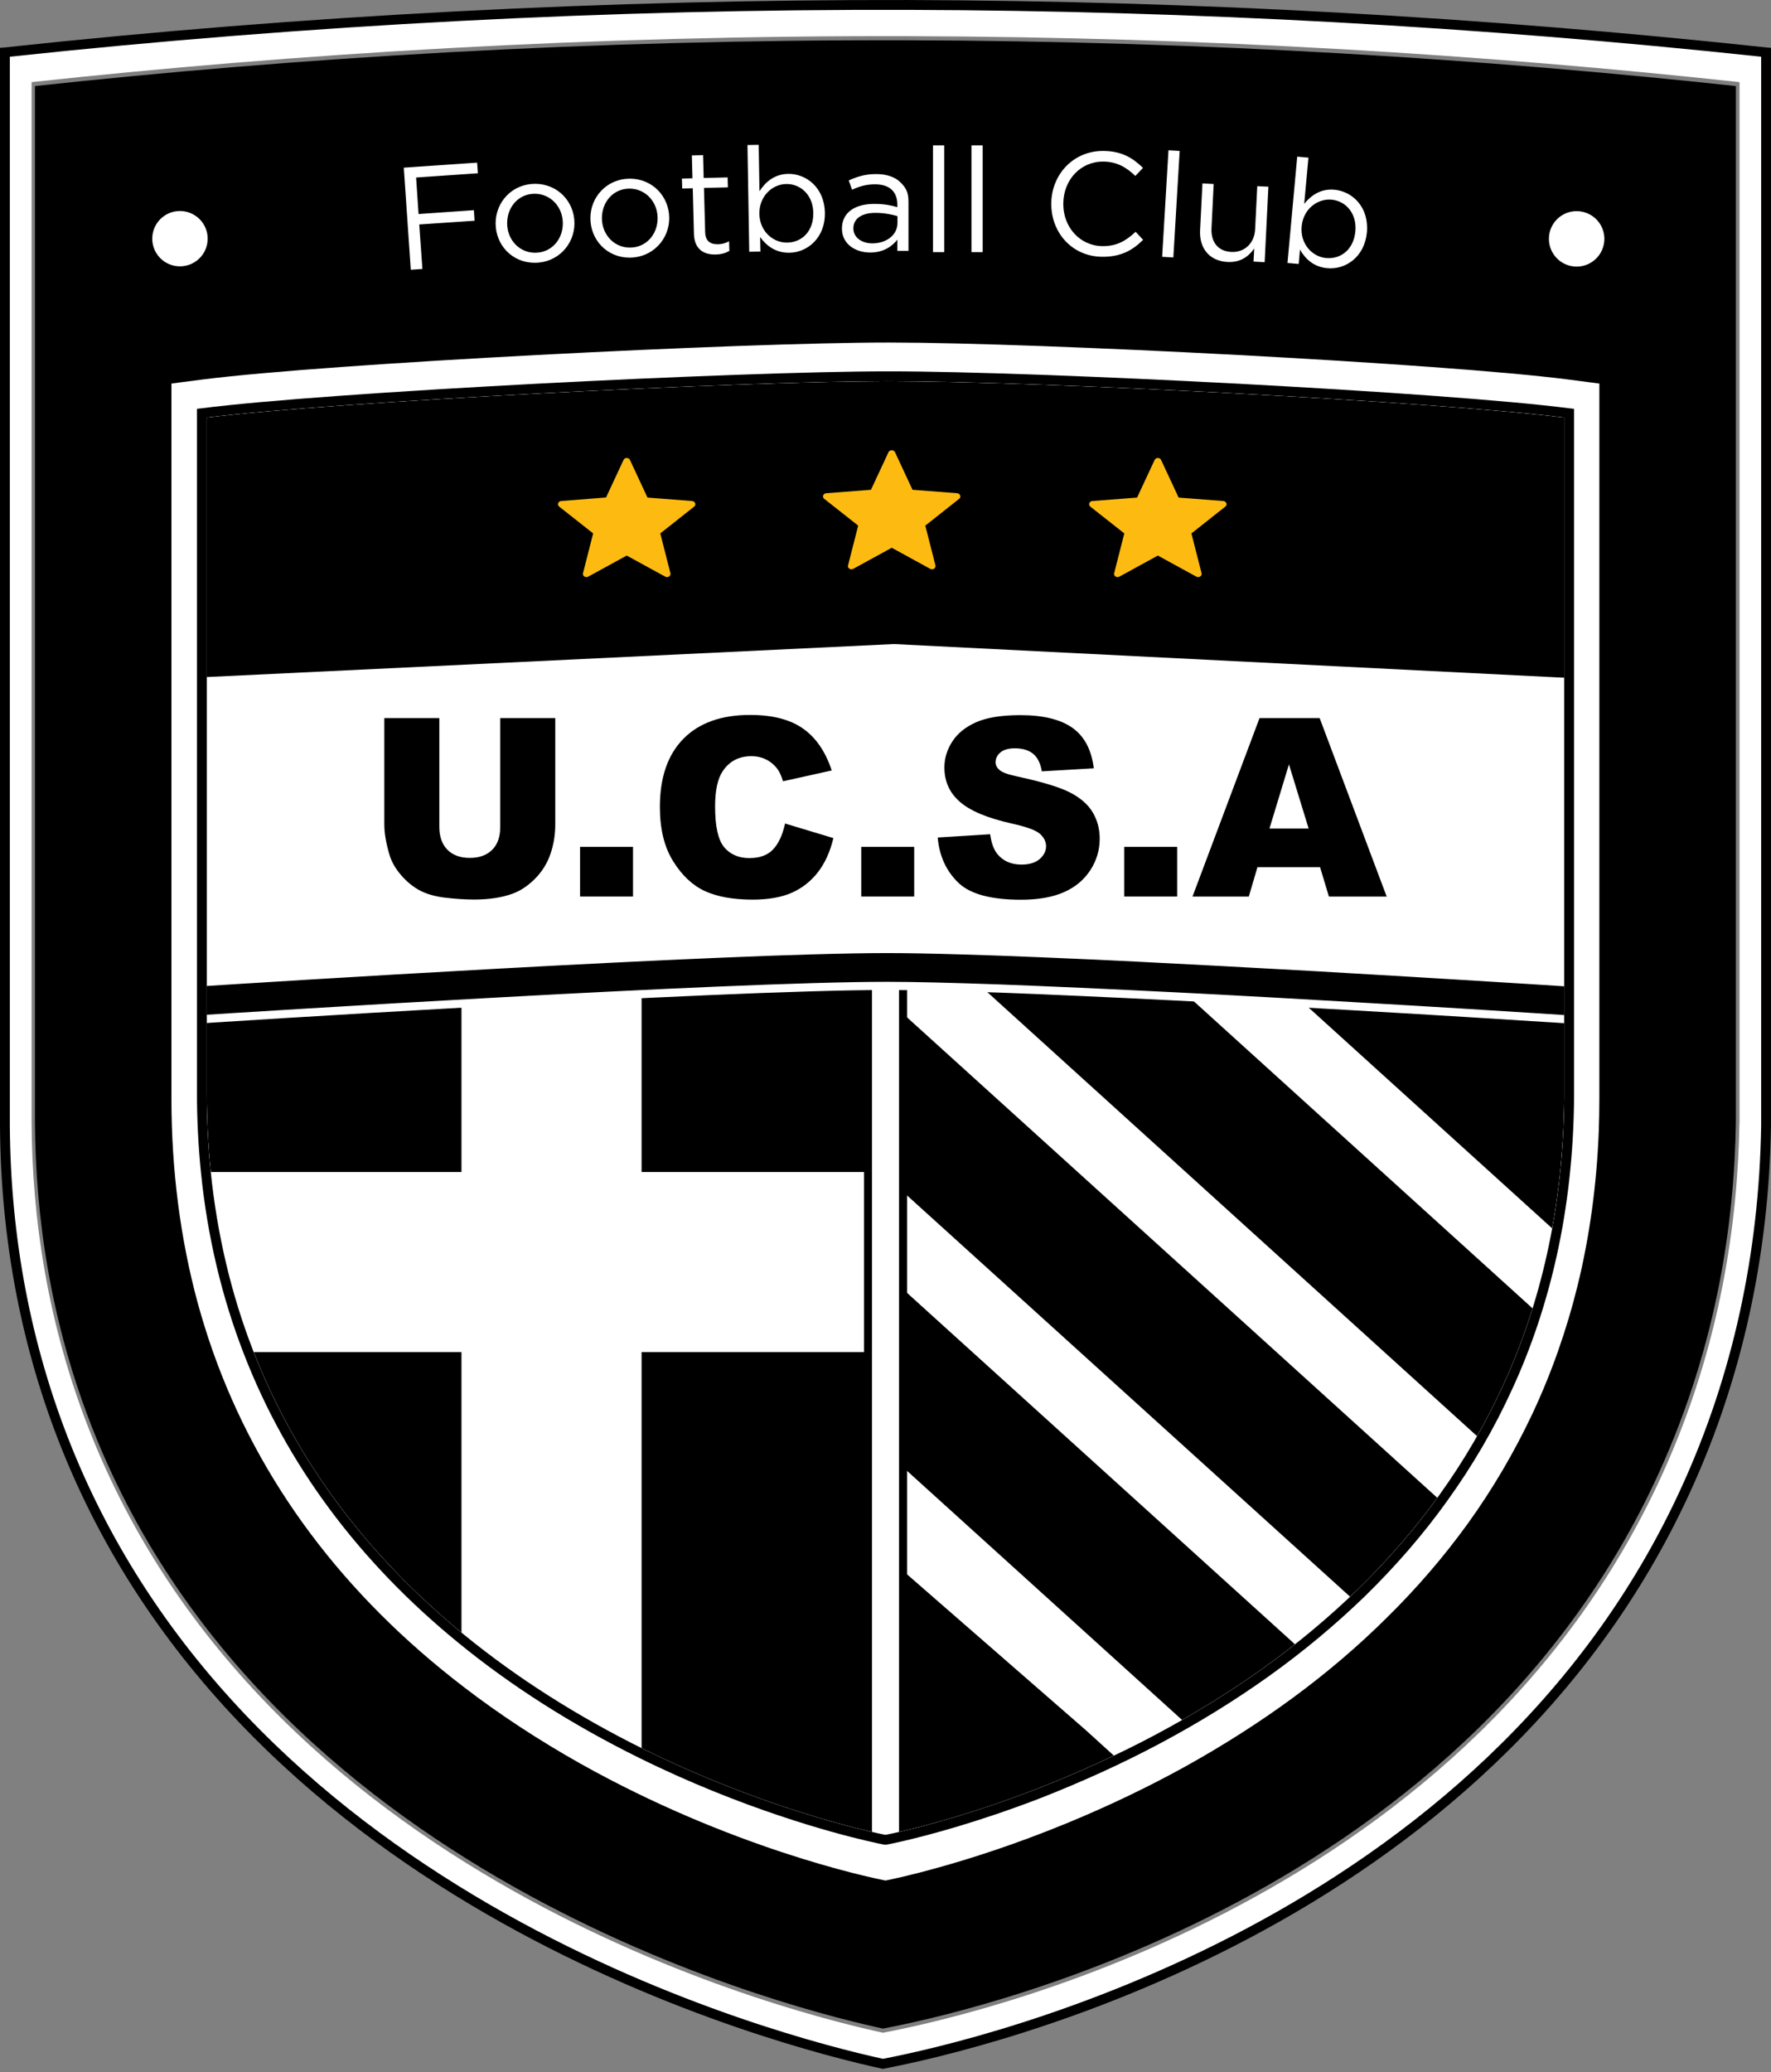
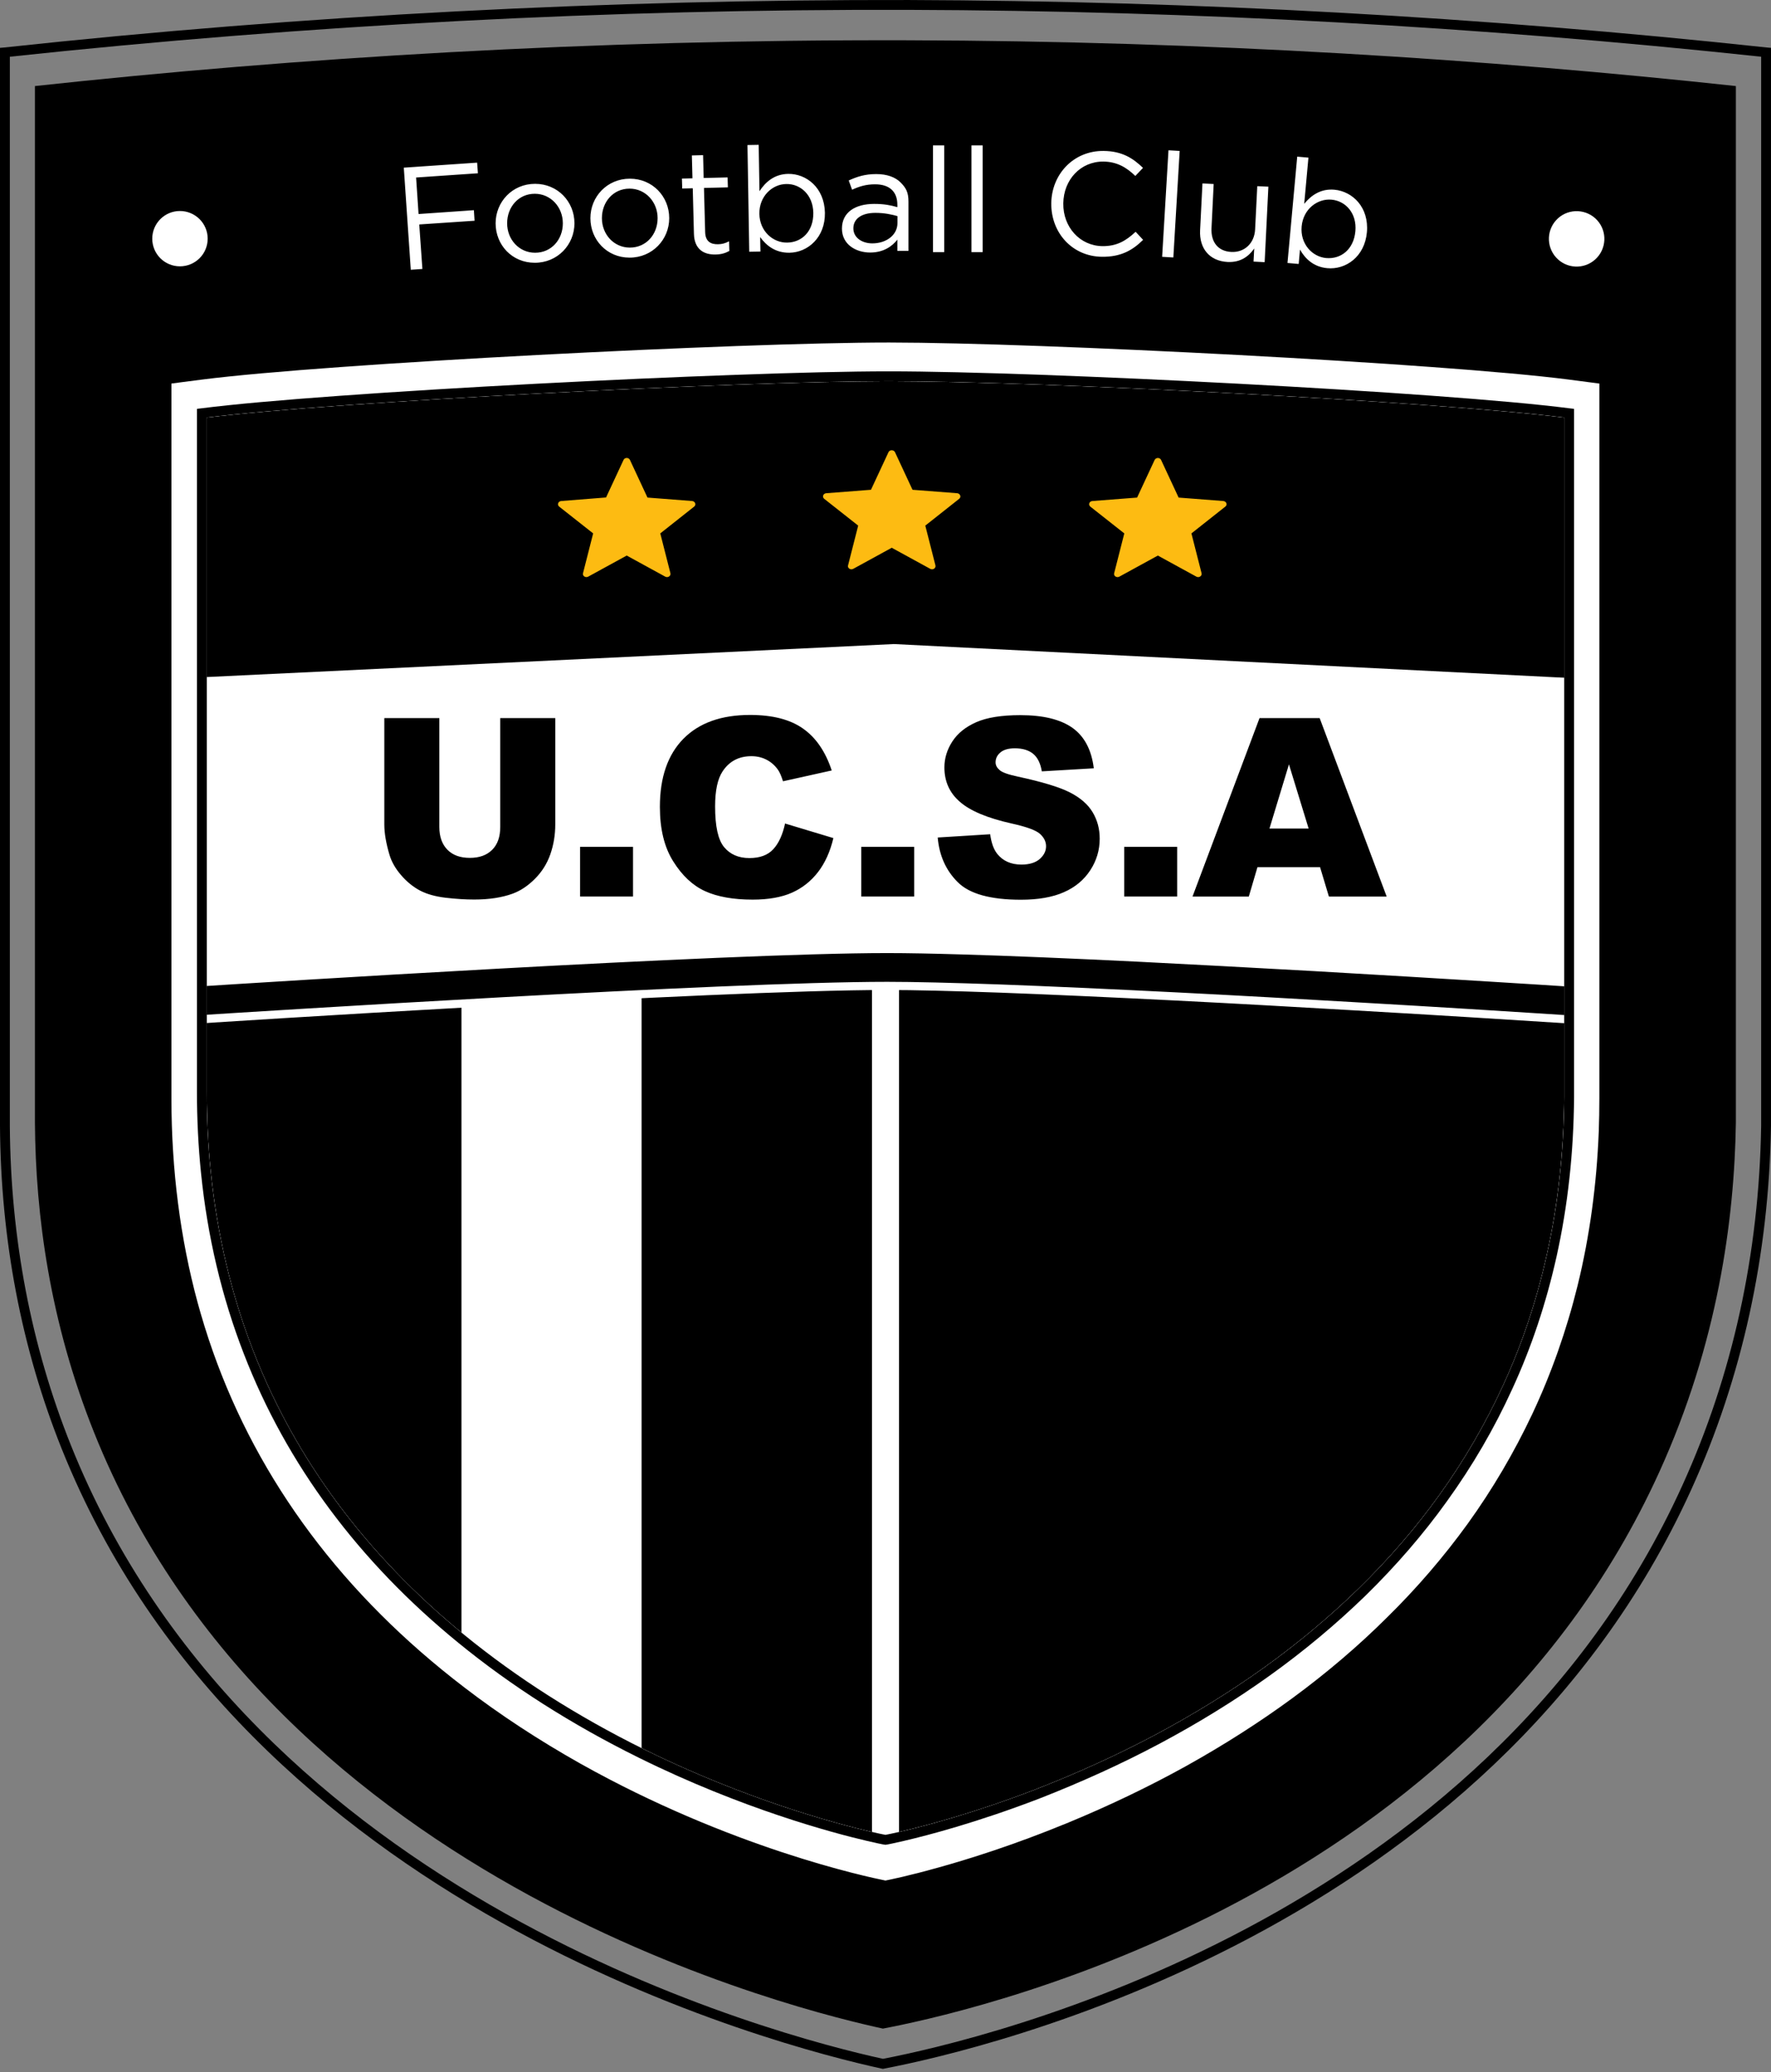
<svg xmlns="http://www.w3.org/2000/svg" width="342" height="400" fill="none">
  <rect width="100%" height="100%" fill="#808080" stroke="none" />
  <path d="M335.215 16.613V216.758C334.93 235.535 331.699 259.386 320.429 284.169C281.982 368.838 184.066 389.04 170.497 391.625C156.281 388.527 53.367 364.486 18.169 276.548C9.655 255.281 6.861 234.661 6.747 216.739V16.613C57.358 11.139 113.842 7.604 175.343 7.775C233.423 7.947 286.961 11.405 335.215 16.613Z" fill="black" />
  <path d="M77.978 32.368 92.138 31.398 92.29 33.451 80.354 34.268 80.829 41.319 91.51 40.578 91.643 42.612 80.962 43.334 81.57 51.924 79.328 52.076 77.978 32.368ZM95.71 43.109C95.71 38.985 98.922 35.488 103.331 35.488 107.702 35.488 110.933 38.928 110.933 43.109 110.933 47.233 107.683 50.73 103.274 50.73 98.884 50.73 95.71 47.291 95.71 43.109ZM108.691 43.109C108.691 39.974 106.353 37.408 103.274 37.408 100.119 37.408 97.934 39.974 97.934 43.109 97.934 46.245 100.252 48.792 103.331 48.792 106.486 48.792 108.691 46.245 108.691 43.109ZM114.012 42.117C114.012 37.993 117.224 34.496 121.633 34.496 126.004 34.496 129.235 37.936 129.235 42.117 129.235 46.241 125.985 49.738 121.576 49.738 117.205 49.738 114.012 46.298 114.012 42.117ZM126.992 42.117C126.992 38.981 124.655 36.416 121.576 36.416 118.421 36.416 116.235 38.981 116.235 42.117 116.235 45.253 118.554 47.8 121.633 47.8 124.788 47.8 126.992 45.253 126.992 42.117ZM134.006 45.138 133.778 36.339 131.745 36.396 131.688 34.476 133.721 34.419 133.607 30.01 135.774 29.953 135.888 34.362 140.506 34.248 140.563 36.168 135.945 36.282 136.173 44.796C136.211 46.583 137.218 47.191 138.681 47.153 139.423 47.134 140.031 46.982 140.791 46.583L140.848 48.445C140.088 48.863 139.29 49.11 138.244 49.13 135.888 49.206 134.082 48.103 134.006 45.138ZM146.795 45.769 146.852 48.563 144.686 48.601 144.344 27.999 146.51 27.961 146.662 36.912C147.822 35.145 149.513 33.624 152.193 33.568 155.69 33.511 159.206 36.209 159.301 41.075 159.377 45.845 155.994 48.734 152.459 48.791 149.722 48.829 147.955 47.384 146.795 45.769ZM157.058 41.075C157.001 37.635 154.588 35.468 151.832 35.525 149.114 35.563 146.586 37.901 146.643 41.284 146.7 44.667 149.304 46.89 152.022 46.833 154.835 46.795 157.115 44.667 157.058 41.075ZM162.589 44.134C162.589 40.998 165.136 39.364 168.823 39.364 170.685 39.364 171.977 39.611 173.289 39.991V39.535C173.289 36.931 171.711 35.582 168.975 35.582 167.245 35.582 165.896 36 164.546 36.627L163.9 34.841C165.516 34.1 167.055 33.605 169.203 33.605 171.255 33.605 172.871 34.176 173.916 35.221 174.923 36.247 175.436 37.064 175.436 38.927V48.43H173.289V46.263C172.282 47.555 170.609 48.753 168.043 48.753 165.288 48.753 162.589 47.194 162.589 44.134ZM173.308 43.07V41.721C172.244 41.417 170.818 41.094 169.051 41.094 166.333 41.094 164.793 42.272 164.793 44.077 164.793 45.902 166.485 46.985 168.461 46.985 171.141 46.985 173.308 45.389 173.308 43.07ZM182.337 28.074H180.17V48.676H182.337V28.074ZM189.767 28.074H187.601V48.676H189.767V28.074ZM203.014 39.252C203.071 33.664 207.29 29.084 213.106 29.141 216.698 29.179 218.77 30.529 220.727 32.41L219.245 33.968C217.591 32.372 215.748 31.213 213.068 31.194 208.697 31.156 205.39 34.672 205.333 39.271 205.276 43.851 208.545 47.462 212.897 47.519 215.615 47.538 217.401 46.531 219.302 44.745L220.746 46.303C218.656 48.374 216.394 49.61 212.802 49.572 207.119 49.515 202.957 44.992 203.014 39.252ZM225.646 29.014 224.422 49.578 226.585 49.707 227.808 29.142 225.646 29.014ZM231.751 44.457 232.207 35.41 234.373 35.524 233.955 44.039C233.822 46.737 235.21 48.505 237.775 48.638 240.265 48.771 242.242 47.022 242.375 44.286L242.793 35.942 244.94 36.037 244.218 50.614 242.071 50.5 242.204 47.973C241.139 49.493 239.581 50.69 237.072 50.576 233.518 50.386 231.58 47.916 231.751 44.457ZM251.04 48.183 250.793 50.958 248.626 50.768 250.507 30.242 252.674 30.432 251.857 39.346C253.206 37.711 255.05 36.381 257.711 36.628 261.188 36.951 264.4 40.011 263.963 44.857 263.526 49.609 259.839 52.098 256.323 51.775 253.624 51.528 252.028 49.913 251.04 48.183ZM261.74 44.629C262.044 41.208 259.896 38.795 257.14 38.547 254.442 38.3 251.667 40.334 251.363 43.717 251.059 47.081 253.396 49.571 256.095 49.818 258.927 50.065 261.417 48.183 261.74 44.629ZM40.102 46.075C40.102 49.04 37.708 51.415 34.743 51.415 31.778 51.415 29.402 49.021 29.402 46.075 29.402 43.129 31.797 40.734 34.743 40.734 37.689 40.734 40.102 43.11 40.102 46.075ZM308.439 42.519C310.415 44.705 310.263 48.088 308.059 50.084 305.873 52.06 302.49 51.908 300.495 49.703 298.518 47.518 298.67 44.135 300.875 42.139 303.06 40.163 306.443 40.334 308.439 42.519ZM123.895 187.227V341.264H111.579C104.129 337.083 96.527 332.218 89.115 326.535V187.227H123.895V187.227Z" fill="white" />
-   <path d="M174.392 226.258V261.037H40.158C39.093 258.016 38.124 254.918 37.25 251.706V226.258H174.392Z" fill="white" />
-   <path d="M173.823 183.844L258.093 186.124L308.02 190.99V223.793L296.407 267.98L272.366 301.315L251.156 317.584L226.715 335.791L197.257 349.551L172.911 356.165L173.823 183.844Z" fill="white" />
  <path d="M218.483 342.002 214.359 343.542C205.104 347.001 197.178 349.224 192.161 350.479L174.942 354.109 174.011 336.966 173.593 302.566 209.779 334.096 218.483 342.002ZM255.507 322.354 252.732 324.198C247.126 327.961 240.968 331.515 234.487 334.784L232.434 335.81 173.784 282.709V248.348L255.507 322.354ZM284.261 295.23 282.798 297.054C278.693 302.224 273.998 307.165 268.886 311.726L266.7 313.665 173.023 228.844V200.356L173.29 194.711 284.261 295.23ZM302.221 258.262 301.822 259.706C299.94 266.7 297.28 273.504 293.973 279.89L292.11 283.482 188.607 189.672 196.172 189.862C204.515 190.071 214.835 190.47 226.865 191.021L228.062 191.059 302.221 258.262ZM305.549 194.64V230.655C305.549 232.309 305.511 233.981 305.435 235.768L305.169 242.059 250.034 192.094 257.902 192.493C269.99 193.12 281.051 193.709 289.166 194.184L305.549 194.64ZM303.344 127.454V134.562C303.344 134.562 204.801 128.119 171.732 128.1 138.302 128.081 38.657 134.562 38.657 134.562V127.454C38.657 127.454 138.302 120.992 171.732 120.992 204.782 121.011 303.344 127.454 303.344 127.454Z" fill="black" />
  <path d="M174.392 183.711H167.607V360.042H174.392V183.711Z" fill="white" />
  <path d="M175.172 360.819H166.848V182.93H175.172V360.819ZM168.387 359.261H173.614V184.469H168.387V359.261Z" fill="black" />
  <path d="M39.17 192.546V130.741L172.625 124.336L305.453 131.007V192.546L238.364 189.999L178.916 187.795L153.829 187.528L39.17 192.546Z" fill="white" />
  <path d="M303.018 189.676V196.784C303.018 196.784 300.338 196.613 295.72 196.309C288.27 195.834 275.765 195.055 261.283 194.218C250.545 193.591 238.723 192.926 227.073 192.337C215.157 191.729 203.43 191.178 193.206 190.816C184.577 190.512 177.032 190.303 171.407 190.303C137.976 190.284 38.351 196.765 38.351 196.765V189.657C38.351 189.657 137.995 183.195 171.407 183.195C175.379 183.195 180.301 183.29 185.87 183.461C195.6 183.746 207.346 184.241 219.585 184.849C230.95 185.4 242.733 186.046 253.718 186.673C267.022 187.433 279.186 188.156 288.118 188.726C297.279 189.315 303.018 189.676 303.018 189.676Z" fill="black" />
  <path d="M37.573 197.62V188.954L38.295 188.897C39.284 188.84 138.092 182.435 171.294 182.435C175.209 182.378 180.113 182.511 185.909 182.701C195.07 182.967 206.435 183.423 219.644 184.089C229.736 184.583 241.215 185.191 253.796 185.913C267.1 186.673 279.263 187.396 288.196 187.966C297.356 188.536 303.077 188.916 303.077 188.916L303.799 188.973V197.639L295.684 197.126C292.13 196.898 279.13 196.062 261.246 195.036C251.117 194.447 239.124 193.762 227.037 193.154C213.771 192.489 202.387 191.976 193.188 191.634C183.629 191.292 176.502 191.121 171.408 191.121H171.294C138.149 191.121 39.398 197.525 38.391 197.582L37.573 197.62ZM171.294 189.543H171.408C176.521 189.543 183.648 189.714 193.246 190.056C202.463 190.398 213.847 190.912 227.113 191.577C239.2 192.185 251.193 192.869 261.322 193.458C279.206 194.485 292.206 195.321 295.76 195.549L302.222 195.967V190.417C300.416 190.303 295.304 189.961 288.063 189.524C279.149 188.973 266.967 188.232 253.682 187.472C241.12 186.768 229.641 186.16 219.549 185.647C206.34 185.001 194.994 184.526 185.833 184.26C180.132 184.089 175.267 183.994 171.389 183.994H171.275C139.632 183.994 48.216 189.809 39.113 190.398V195.948C48.786 195.34 139.727 189.543 171.294 189.543Z" fill="white" />
  <path d="M96.604 138.629H107.228V159.155C107.228 161.188 106.905 163.108 106.278 164.913 105.651 166.719 104.643 168.315 103.294 169.665 101.945 171.014 100.519 171.964 99.018 172.515 96.946 173.276 94.475 173.656 91.568 173.656 89.895 173.656 88.052 173.542 86.075 173.314 84.099 173.085 82.426 172.61 81.115 171.926 79.784 171.223 78.568 170.235 77.466 168.961 76.363 167.688 75.603 166.358 75.204 164.989 74.558 162.804 74.216 160.865 74.216 159.174V138.629H84.84V159.649C84.84 161.53 85.372 162.994 86.398 164.039 87.444 165.103 88.888 165.616 90.731 165.616 92.556 165.616 94 165.103 95.046 164.058 96.091 163.013 96.604 161.549 96.604 159.63V138.629 138.629ZM122.241 163.484H112.017V173.082H122.241V163.484ZM151.605 158.982 160.937 161.795C160.31 164.418 159.322 166.603 157.972 168.352 156.623 170.1 154.95 171.431 152.955 172.324 150.959 173.217 148.412 173.673 145.334 173.673 141.59 173.673 138.53 173.122 136.154 172.039 133.778 170.956 131.726 169.036 130.015 166.299 128.286 163.563 127.431 160.047 127.431 155.77 127.431 150.069 128.951 145.698 131.973 142.619 134.995 139.559 139.29 138.02 144.839 138.02 149.173 138.02 152.594 138.894 155.083 140.661 157.573 142.41 159.417 145.109 160.614 148.739L151.206 150.829C150.883 149.784 150.541 149.005 150.18 148.529 149.591 147.712 148.85 147.085 147.994 146.648 147.139 146.211 146.17 145.983 145.106 145.983 142.692 145.983 140.848 146.952 139.556 148.891 138.587 150.335 138.093 152.597 138.093 155.675 138.093 159.496 138.663 162.118 139.822 163.525 140.981 164.931 142.616 165.653 144.706 165.653 146.74 165.653 148.279 165.083 149.325 163.943 150.37 162.821 151.13 161.168 151.605 158.982ZM176.54 163.484H166.315V173.082H176.54V163.484ZM181.082 161.682 191.212 161.055C191.44 162.708 191.877 163.944 192.561 164.818 193.664 166.205 195.222 166.909 197.256 166.909 198.776 166.909 199.954 166.548 200.772 165.844 201.589 165.122 202.007 164.305 202.007 163.374 202.007 162.48 201.608 161.682 200.829 160.979 200.049 160.276 198.225 159.611 195.374 158.983 190.699 157.938 187.373 156.551 185.377 154.802 183.363 153.073 182.374 150.849 182.374 148.15 182.374 146.383 182.888 144.71 183.914 143.133 184.94 141.556 186.48 140.32 188.551 139.408 190.604 138.515 193.435 138.059 197.027 138.059 201.437 138.059 204.782 138.876 207.1 140.51 209.4 142.145 210.787 144.748 211.224 148.321L201.19 148.911C200.924 147.352 200.372 146.231 199.517 145.528 198.662 144.824 197.484 144.463 195.982 144.463 194.747 144.463 193.816 144.729 193.188 145.262 192.561 145.794 192.257 146.421 192.257 147.181 192.257 147.732 192.523 148.226 193.036 148.664 193.53 149.12 194.728 149.538 196.609 149.937 201.266 150.944 204.592 151.951 206.606 152.978 208.621 154.004 210.084 155.277 210.996 156.798 211.909 158.318 212.365 160.01 212.365 161.91 212.365 164.115 211.757 166.148 210.54 168.011 209.324 169.873 207.613 171.299 205.428 172.249 203.242 173.218 200.467 173.693 197.142 173.693 191.288 173.693 187.221 172.572 184.959 170.311 182.659 168.03 181.386 165.16 181.082 161.682ZM227.322 163.484H217.097V173.082H227.322V163.484ZM254.917 167.403H242.83L241.157 173.085H230.286L243.229 138.629H254.841L267.784 173.085H256.627L254.917 167.403ZM252.712 159.953 248.911 147.561 245.148 159.953H252.712Z" fill="black" />
  <path d="M224.223 88.799 227.606 96.059 236.235 96.724C236.843 96.781 237.09 97.465 236.615 97.807L230.077 102.977 232.034 110.655C232.167 111.187 231.54 111.605 231.027 111.32L223.596 107.253 216.165 111.32C215.652 111.605 215.006 111.187 215.158 110.655L217.115 102.977 210.558 97.807C210.102 97.446 210.349 96.762 210.958 96.724L219.586 96.059 222.969 88.799C223.216 88.286 223.995 88.286 224.223 88.799ZM172.833 87.293 176.216 94.552 184.844 95.218C185.433 95.275 185.68 95.959 185.224 96.301L178.686 101.47 180.644 109.149C180.777 109.681 180.15 110.099 179.637 109.814L172.205 105.747 164.774 109.814C164.261 110.099 163.615 109.681 163.767 109.149L165.725 101.47 159.168 96.301C158.712 95.94 158.959 95.256 159.567 95.218L168.195 94.552 171.578 87.293C171.806 86.798 172.586 86.798 172.833 87.293ZM121.653 88.797 125.036 96.057 133.664 96.723C134.253 96.78 134.501 97.464 134.044 97.806L127.507 102.975 129.464 110.653C129.597 111.186 128.97 111.604 128.457 111.319L121.026 107.252 113.595 111.319C113.082 111.604 112.435 111.186 112.587 110.653L114.545 102.975 107.988 97.806C107.532 97.445 107.779 96.761 108.387 96.723L117.035 96.038 120.418 88.778C120.646 88.284 121.425 88.284 121.653 88.797Z" fill="#FDBB12" />
  <path d="M303.02 72.318C279.415 69.277 201.056 65.191 171.769 65.172C142.083 65.153 62.736 69.277 38.979 72.318C34.836 72.85 32.384 73.173 32.156 73.23V212.102C32.156 226.584 34 239.773 37.25 251.709C38.124 254.921 39.093 258.019 40.157 261.04C50.344 289.947 68.989 311.157 89.096 326.533C96.527 332.215 104.129 337.08 111.579 341.262C142.615 358.67 170.914 363.992 170.99 363.992C171.009 363.992 174.943 363.27 181.462 361.445C187.809 359.678 196.609 356.884 206.682 352.741C213.809 349.776 221.601 346.165 229.564 341.756C236.387 337.936 243.362 333.565 250.242 328.528C256.495 323.91 262.652 318.759 268.487 312.963C274.074 307.47 279.377 301.389 284.185 294.718C288.88 288.218 293.118 281.11 296.748 273.394C300.397 265.659 303.381 257.334 305.604 248.307C307.847 239.089 309.272 229.169 309.69 218.488C309.766 216.378 309.804 214.249 309.804 212.102V73.23C309.804 73.23 307.334 72.888 303.02 72.318ZM174.335 353.501L174.164 353.539C172.472 353.938 171.37 354.147 170.99 354.223C170.61 354.147 169.507 353.938 167.816 353.539C161.278 352 143.964 347.381 124.313 337.689C111.446 331.322 99.815 323.91 89.704 315.662C70.737 300.191 56.996 281.699 48.862 260.698C44.662 249.903 41.925 238.291 40.69 226.166C40.176 221.186 39.929 215.998 39.929 210.752V80.604C64.959 77.525 143.052 73.591 171.446 73.591H171.769C200.467 73.591 277.001 77.487 302.069 80.604V211.798C301.993 222.346 300.872 232.57 298.724 242.168C296.767 251.006 293.935 259.482 290.286 267.407C286.884 274.838 282.722 282.003 277.914 288.674C273.39 294.984 268.126 301.066 262.291 306.748C256.723 312.165 250.565 317.315 243.97 322.028C237.508 326.647 230.476 330.98 223.102 334.914C215.842 338.772 208.05 342.307 199.954 345.462C188.19 349.985 178.877 352.437 174.335 353.501Z" fill="white" />
  <path d="M303.133 71.388C278.901 68.252 200.808 64.242 171.768 64.223H171.616C143.032 64.223 63.096 68.271 38.845 71.388C36.431 71.692 32.326 72.224 31.965 72.3L31.205 72.452V212.103C31.205 226.034 32.935 239.432 36.337 251.957C37.173 255.055 38.123 258.115 39.263 261.364C48.291 287.022 64.863 309.201 88.525 327.294C95.462 332.596 103.064 337.576 111.103 342.099C140.885 358.786 167.796 364.354 170.742 364.924L170.989 364.943C171.198 364.943 175.265 364.164 181.708 362.359C187.371 360.8 196.361 358.006 207.042 353.616C215.119 350.271 222.854 346.565 230.019 342.593C237.431 338.45 244.425 333.984 250.811 329.289C257.501 324.348 263.678 319.084 269.151 313.629C274.948 307.946 280.269 301.77 284.964 295.27C289.829 288.504 294.086 281.282 297.621 273.794C301.365 265.812 304.368 257.316 306.516 248.536C308.853 238.957 310.241 228.865 310.64 218.527C310.716 216.398 310.754 214.269 310.754 212.103V72.395L303.133 71.388ZM308.853 212.103C308.853 214.231 308.815 216.36 308.739 218.451C308.34 228.656 306.991 238.634 304.672 248.099C302.544 256.746 299.598 265.128 295.892 272.996C292.414 280.37 288.233 287.497 283.424 294.168C278.787 300.572 273.541 306.673 267.821 312.28C262.404 317.677 256.304 322.885 249.69 327.75C243.361 332.406 236.424 336.834 229.088 340.921C221.999 344.855 214.321 348.542 206.32 351.849C195.734 356.22 186.82 358.976 181.195 360.534C175.455 362.149 171.749 362.891 170.989 363.043C167.397 362.321 141.113 356.752 112.035 340.445C104.071 335.96 96.545 331.038 89.684 325.773C66.327 307.927 49.963 286.033 41.05 260.737C39.928 257.544 38.997 254.504 38.161 251.463C34.816 239.109 33.106 225.863 33.106 212.103V74.048C34.018 73.915 35.842 73.687 39.092 73.269C63.286 70.171 143.089 66.123 171.616 66.123H171.768C200.77 66.142 278.711 70.152 302.886 73.269L308.853 74.048V212.103V212.103Z" fill="black" />
  <path d="M171.77 72.641C142.084 72.603 62.718 76.708 38.98 79.768V210.752C38.98 216.112 39.246 221.281 39.76 226.261C41.033 239.032 43.903 250.587 47.97 261.04C57.169 284.759 72.43 302.795 89.097 316.403C100.52 325.734 112.626 332.956 123.877 338.525C143.433 348.179 160.595 352.817 167.608 354.451C169.775 354.964 170.972 355.192 170.991 355.192C171.01 355.192 172.207 354.964 174.393 354.451C174.412 354.451 174.431 354.432 174.469 354.432C179.258 353.33 188.666 350.821 200.297 346.355C207.386 343.599 215.33 340.121 223.56 335.75C230.421 332.101 237.529 327.787 244.523 322.788C250.832 318.284 257.066 313.172 262.958 307.432C268.583 301.959 273.886 295.915 278.694 289.225C283.388 282.706 287.608 275.579 291.162 267.787C294.735 259.995 297.623 251.538 299.657 242.377C301.748 232.95 302.926 222.783 303.021 211.817V79.768C279.416 76.708 201.058 72.641 171.77 72.641ZM302.071 211.798C301.995 222.345 300.873 232.57 298.726 242.168C296.768 251.005 293.936 259.482 290.287 267.407C286.885 274.838 282.723 282.003 277.915 288.674C273.392 294.984 268.127 301.065 262.293 306.748C256.724 312.164 250.566 317.315 243.971 322.028C237.51 326.646 230.478 330.98 223.104 334.914C215.844 338.772 208.051 342.307 199.955 345.462C188.191 349.985 178.878 352.437 174.336 353.501L174.165 353.539C172.474 353.938 171.371 354.147 170.991 354.223C170.611 354.147 169.509 353.938 167.817 353.539C161.279 352 143.966 347.381 124.314 337.689C111.448 331.322 99.816 323.91 89.706 315.661C70.738 300.191 56.998 281.699 48.863 260.698C44.663 249.903 41.926 238.291 40.691 226.166C40.178 221.186 39.931 215.998 39.931 210.752V80.604C64.961 77.525 143.053 73.591 171.447 73.591H171.77C200.468 73.591 277.003 77.487 302.071 80.604V211.798Z" fill="white" />
  <path d="M303.135 78.834C278.941 75.698 200.849 71.688 171.77 71.688H171.447C142.692 71.688 63.003 75.717 38.847 78.834L38.03 78.928V210.749C38.03 216.052 38.296 221.316 38.809 226.352C40.045 238.649 42.839 250.432 47.096 261.379C55.344 282.703 69.275 301.442 88.508 317.141C98.714 325.484 110.478 332.972 123.459 339.377C143.301 349.184 160.785 353.84 167.38 355.379C168.692 355.683 170.725 356.14 170.991 356.14C171.219 356.14 173.025 355.74 174.526 355.398L174.678 355.36C179.24 354.296 188.685 351.825 200.639 347.245C208.812 344.052 216.68 340.479 223.997 336.583C231.447 332.611 238.536 328.24 245.074 323.564C251.745 318.794 257.978 313.587 263.623 308.113C269.534 302.336 274.874 296.178 279.454 289.773C284.339 283.007 288.577 275.747 292.017 268.183C295.723 260.163 298.593 251.534 300.588 242.583C302.755 232.852 303.895 222.494 303.971 211.813V78.928L303.135 78.834ZM302.071 211.794C301.995 222.342 300.873 232.567 298.726 242.165C296.768 251.002 293.936 259.479 290.287 267.404C286.885 274.835 282.723 282 277.915 288.671C273.392 294.981 268.127 301.062 262.293 306.745C256.724 312.161 250.566 317.312 243.971 322.025C237.51 326.643 230.478 330.977 223.104 334.911C215.844 338.769 208.052 342.304 199.955 345.459C188.191 349.982 178.878 352.434 174.336 353.498L174.165 353.536C172.474 353.935 171.371 354.144 170.991 354.22C170.611 354.144 169.509 353.935 167.817 353.536C161.28 351.996 143.966 347.378 124.314 337.685C111.448 331.319 99.816 323.907 89.706 315.658C70.738 300.188 56.998 281.696 48.863 260.695C44.663 249.9 41.926 238.288 40.691 226.162C40.178 221.183 39.931 215.995 39.931 210.749V80.601C64.961 77.522 143.053 73.588 171.447 73.588H171.77C200.468 73.588 277.003 77.484 302.071 80.601V211.794Z" fill="black" />
-   <path d="M175.514 0.955C111.846 0.784 53.348 4.452 0.95 10.097V217.349C1.064 235.879 3.953 257.26 12.771 279.287C49.205 370.342 155.767 395.22 170.496 398.412C184.56 395.733 285.953 374.808 325.731 287.156C337.401 261.479 340.727 236.792 341.031 217.349V10.097C291.085 4.718 235.627 1.145 175.514 0.955ZM335.899 216.817C335.595 235.67 332.364 259.617 321.056 284.514C282.456 369.524 184.142 389.822 170.515 392.426C156.223 389.309 52.911 365.191 17.561 276.874C9.027 255.512 6.215 234.815 6.101 216.817V15.855C56.921 10.363 113.652 6.809 175.4 6.98C233.689 7.151 287.455 10.61 335.918 15.855V216.817H335.899Z" fill="white" />
  <path d="M341.145 9.164C313.72 6.218 286.086 3.956 258.415 2.436C230.762 0.896 203.071 0.098 175.533 0.003C117.586 -0.111 58.745 2.911 0.855 9.164L0 9.24V217.367C0.133 239.318 4.143 260.261 11.897 279.647C47.456 368.497 150.085 394.952 170.306 399.361L170.496 399.399L170.686 399.361C189.901 395.693 287.797 373.039 326.606 287.553C336.412 265.982 341.601 242.358 342 217.367V9.24L341.145 9.164ZM340.099 217.348C339.7 242.073 334.588 265.431 324.876 286.774C286.581 371.119 190.034 393.698 170.515 397.461C150.028 392.975 48.767 366.634 13.665 278.944C6.006 259.786 2.034 239.071 1.901 217.367V10.95C59.449 4.792 117.909 1.733 175.514 1.904C230.249 2.075 285.611 5.116 340.099 10.95V217.348Z" fill="black" />
</svg>